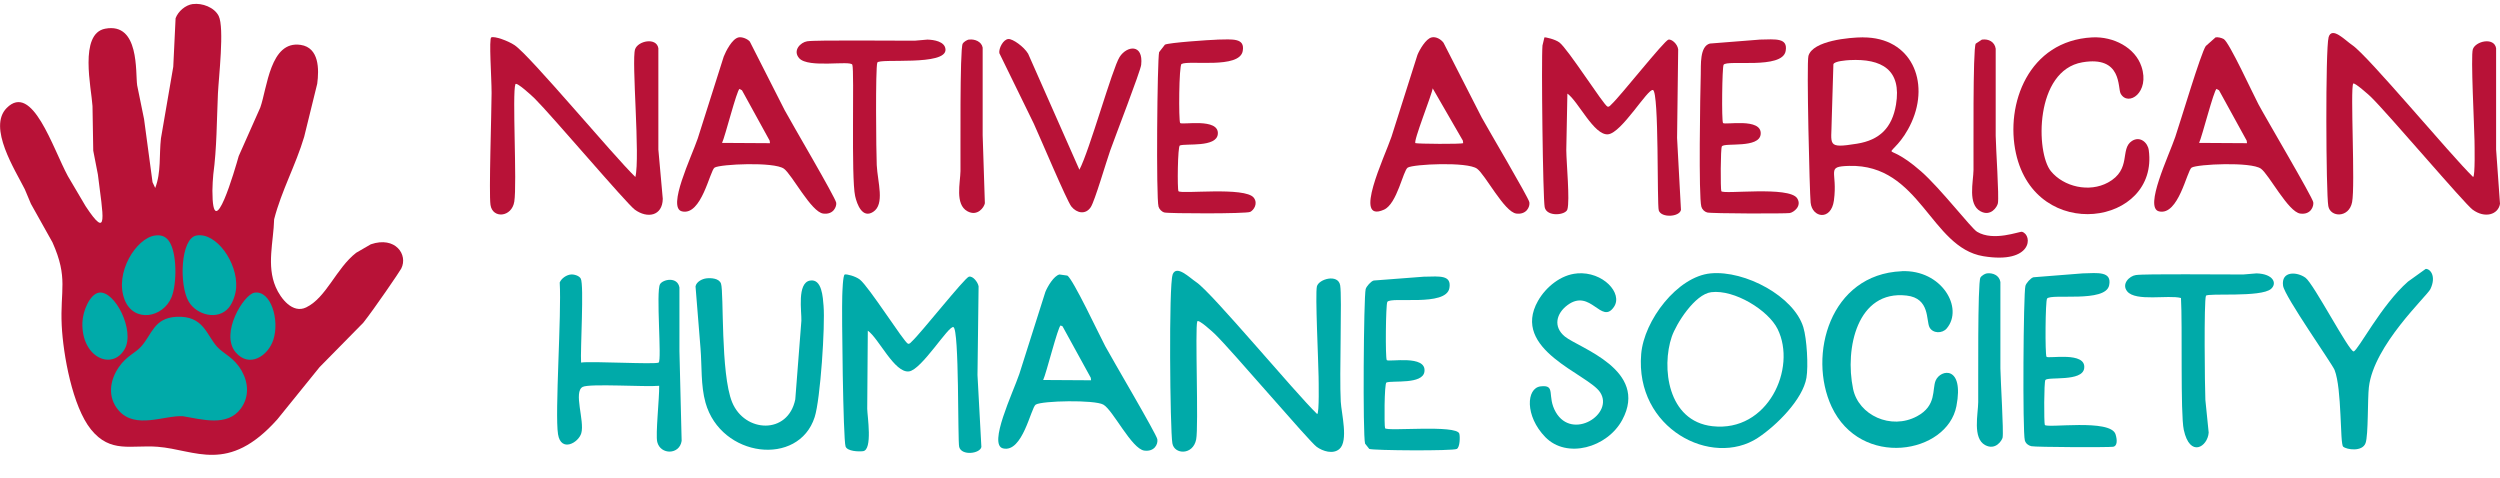
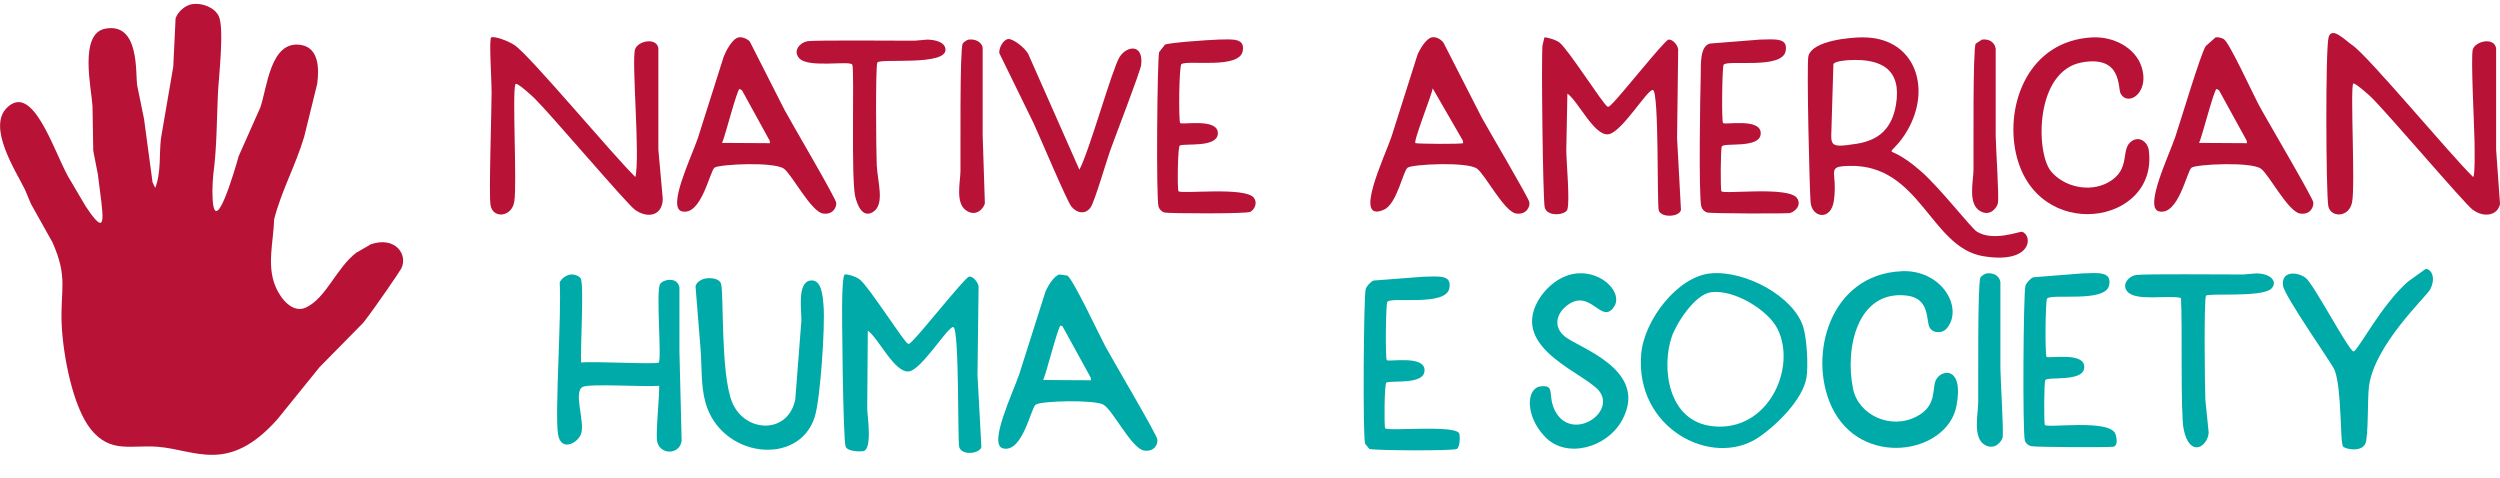
<svg xmlns="http://www.w3.org/2000/svg" viewBox="0 0 430.54 82.33">
  <defs>
    <style>      .cls-1 {        fill: #00aaa9;      }      .cls-2 {        fill: #b81237;      }    </style>
  </defs>
  <g>
    <g id="Layer_1">
      <g>
        <path class="cls-2" d="M127.17,6.44c.61-.13,1.56.25,1.96.72,2,3.94,4.01,7.88,6.01,11.83,1.15,2.15,8.74,15.03,8.87,15.93.09.62-.44,2.09-2.24,1.86-2.08-.27-5.36-6.71-6.77-7.73-1.7-1.22-10.94-.78-11.93-.19-.81.49-2.25,8.36-5.63,7.54-2.6-.63,1.65-9.4,2.72-12.54,1.49-4.71,2.99-9.41,4.48-14.12.38-.96,1.45-3.05,2.53-3.29ZM127.36,15.31c-.46.16-2.5,8.27-3.01,9.3,2.75.02,5.5.03,8.25.05-.02-.14-.03-.29-.05-.43-1.59-2.89-3.18-5.79-4.77-8.68-.14-.08-.29-.16-.43-.24Z" />
        <path class="cls-2" d="M246.54,6.44c.77-.17,1.59.31,2.05.91,2.19,4.29,4.39,8.58,6.58,12.88,1.06,1.95,8.05,13.77,8.21,14.59.14.78-.49,2.18-2.24,1.96-2.07-.26-5.33-6.68-6.77-7.73-1.69-1.23-10.94-.78-11.93-.19-.8.48-1.82,6.24-4.1,7.25-5.43,2.41.12-9.1,1.29-12.54,1.49-4.71,2.99-9.41,4.48-14.12.36-.88,1.45-2.79,2.43-3ZM246.73,15.21c-.08.95-3.43,9.28-2.96,9.44.39.13,7.85.2,8.21,0-.02-.14-.03-.29-.05-.43-1.73-3-3.47-6.01-5.2-9.01Z" />
        <path class="cls-2" d="M265.96,6.44c.18-.06,1.83.31,2.58.86,1.46,1.07,7.65,10.84,8.3,11.06.31.1.51-.24.72-.43,1.45-1.32,9.06-10.96,9.78-11.11.52-.11,1.53.7,1.67,1.67-.06,5.09-.13,10.17-.19,15.26.22,4.13.45,8.27.67,12.4-.26,1.23-3.38,1.4-3.82.1-.33-.99.07-20.38-1-20.75-.89-.3-5.39,7.4-7.73,7.63-2.43.24-5.15-5.72-7.01-7.01-.06,3.24-.13,6.49-.19,9.73.02,2.26.64,8.65.19,10.21-.29,1.01-3.56,1.34-3.91-.38-.31-1.51-.6-25.45-.38-27.85.11-.46.22-.92.33-1.38Z" />
        <path class="cls-2" d="M320.84,6.44c8.33-.02,11.54,7.6,8.35,14.64-1.59,3.51-3.51,4.66-3.44,4.96.08.3,1.5.32,5.1,3.48,3.38,2.97,8.61,9.78,9.64,10.4,2.85,1.72,7.33-.11,7.73,0,1.88.54,1.85,5.61-6.68,4.2-9.09-1.51-10.85-15.88-23.09-15.55-4.11.11-1.93.84-2.62,5.96-.48,3.52-3.73,3-4.01.38-.18-1.71-.72-24.06-.38-25.28.74-2.64,7.09-3.19,9.4-3.2ZM318.55,10.35c-.52.03-2.67.17-2.81.72-.1,3.21-.19,6.42-.29,9.63-.03,4.29-.95,4.9,4.34,4.05,3.95-.63,6.06-2.77,6.73-6.72,1.01-6.02-2.45-7.96-7.97-7.68Z" />
        <path class="cls-2" d="M360.31,6.44c3.66-.19,7.39,1.75,8.48,5.01,1.51,4.47-2.3,6.99-3.58,4.67-.54-.98.3-6.57-6.59-5.39-8.22,1.41-8.04,15.54-5.43,18.74,2.21,2.71,6.61,3.73,9.85,1.96,4.12-2.26,1.99-5.78,4.11-7.15,1.39-.9,2.72.26,2.9,1.57,1.77,12.96-19.42,16.14-22.87.57-1.88-8.5,2.18-19.4,13.12-19.98Z" />
        <path class="cls-2" d="M381.54,6.44c.4-.09,1.07.08,1.43.29.94.54,5.05,9.5,5.96,11.21,1.22,2.3,9.27,15.93,9.45,16.88.12.67-.4,2.21-2.24,1.96-2.08-.28-5.37-6.72-6.77-7.73-1.7-1.22-10.93-.78-11.93-.19-.81.49-2.26,8.35-5.63,7.54-2.61-.63,1.72-9.61,2.81-12.83.93-2.74,4.39-14.39,5.25-15.64.56-.49,1.11-.99,1.67-1.48ZM381.73,15.31c-.46.16-2.51,8.27-3.01,9.3,2.75.02,5.5.03,8.25.05-.02-.14-.03-.29-.05-.43-1.59-2.89-3.18-5.79-4.77-8.68-.14-.08-.29-.16-.43-.24Z" />
        <path class="cls-2" d="M401.01,6.44c.56-1.99,2.84.49,4.1,1.34,2.71,1.82,16.87,18.88,20.8,22.7.37-.09.25-5.53.24-6.25-.03-2.38-.67-14.58-.29-15.74.46-1.41,3.67-2.14,4.01-.19v17.45c.22,3.12.45,6.23.67,9.35-.31,1.87-2.61,2.56-4.72,1-1.44-1.07-14.46-16.43-17.51-19.41-.29-.29-2.87-2.59-3.05-2.29-.53.87.37,17.52-.19,20.41-.53,2.77-3.76,2.64-4.1.67-.4-2.33-.51-27.06.05-29.04Z" />
        <path class="cls-2" d="M173.67,6.72c.74-.04,2.65,1.3,3.39,2.53,2.94,6.66,5.88,13.32,8.83,19.98,1.73-3.25,5.67-17.44,6.92-19.41,1.24-1.96,4.12-2.34,3.72,1.34-.12,1.1-4.52,12.46-5.34,14.78-.65,1.83-2.65,8.68-3.34,9.73-.89,1.35-2.41,1.05-3.34-.1-.78-.96-5.43-12.02-6.49-14.31-1.97-4.04-3.94-8.08-5.92-12.11-.12-.8.66-2.38,1.57-2.43Z" />
        <path class="cls-2" d="M159.73,6.82c1.06.03,2.99.3,3.1,1.67.23,2.93-11.44,1.5-11.74,2.29-.34.91-.2,15.5-.1,17.65.15,2.96,1.43,6.73-.62,8.06-1.84,1.19-2.78-1.27-3.1-2.72-.71-3.17-.11-21.54-.48-22.61-.28-.82-7.59.64-9.16-1.14-1.15-1.31.21-2.72,1.38-2.91,1.5-.24,15.17-.08,18.51-.1.73-.06,1.46-.13,2.19-.19Z" />
        <path class="cls-2" d="M209.58,6.82c2.77-.06,4.83-.29,4.44,1.96-.55,3.14-9.3,1.54-10.54,2.24-.45.25-.51,9.73-.24,10.16.25.39,6.75-.95,6.49,1.91-.22,2.34-5.48,1.58-6.54,1.96-.38.13-.45,7.53-.24,7.87.36.56,11.51-.82,12.98,1.14.74.99.01,2.11-.62,2.43-.66.34-14.08.3-14.79.1-.44-.12-.87-.55-1-1-.44-1.52-.22-25.32.1-26.61l1-1.29c.68-.35,7.72-.83,8.97-.86Z" />
        <path class="cls-2" d="M302.99,6.82c2.89-.07,4.93-.31,4.53,1.96-.57,3.24-10.15,1.45-10.69,2.38-.25.43-.36,9.59-.1,10.02.25.4,6.72-.97,6.49,1.91-.21,2.51-6.14,1.44-6.68,2.1-.24.3-.25,7.37-.1,7.73.28.61,11.71-.93,13.07,1.24.84,1.33-.6,2.41-1.29,2.53-.7.12-13.53.1-14.22-.1-.47-.13-.87-.53-1-1-.49-1.71-.2-19.55-.1-22.8.05-1.5-.22-4.81,1.57-5.29,2.83-.22,5.66-.45,8.49-.67Z" />
        <path class="cls-2" d="M341.35,6.82c1.13-.16,2.17.4,2.34,1.57v14.97c.03,2.19.6,10.45.38,11.64-.12.64-1.24,2.36-3.01,1.38-2.21-1.22-1.22-5.04-1.19-7.11.03-2.73-.14-20.79.38-21.75.37-.24.73-.48,1.1-.72Z" />
        <g>
          <path class="cls-2" d="M84.61,6.44c.55-.25,2.86.57,4.01,1.34,2.64,1.76,16.94,18.96,20.8,22.7.85-3.37-.69-20.08-.05-21.99.49-1.46,3.68-2.11,4.01-.19v17.45c.25,2.83.51,5.66.76,8.49-.05,2.97-2.66,3.44-4.82,1.86-1.42-1.04-14.29-16.21-17.22-19.12-.36-.36-3.16-2.96-3.34-2.48-.57,1.53.3,17.11-.19,20.22-.43,2.72-3.75,2.98-4.1.57-.29-1.97.18-15.79.19-19.27,0-2.71-.49-9.39-.05-9.59Z" />
          <path class="cls-2" d="M166.89,6.82c.97-.13,2.15.34,2.34,1.38v15.07c.13,3.91.25,7.82.38,11.73-.12.69-1.27,2.34-3.01,1.38-2.17-1.19-1.22-4.91-1.19-6.92.03-2.74-.14-20.97.38-21.94.16-.3.76-.67,1.1-.72Z" />
        </g>
      </g>
      <path class="cls-1" d="M417.74,46.31c.75-.05,1.89,1.22.81,3.48-.56,1.18-9.75,9.63-10.59,16.88-.24,2.03-.08,8.27-.57,9.63-.56,1.56-3.27,1.14-3.86.62-.57-.49-.19-9.93-1.48-13.21-.4-1.03-8.61-12.66-8.87-14.5-.36-2.57,2.38-2.45,3.86-1.38,1.4,1.01,7.56,12.84,8.3,12.69.75-.16,4.76-8,9.35-12.02,1.02-.73,2.04-1.46,3.05-2.19Z" />
      <path class="cls-1" d="M327.5,46.7c6.92-.29,10.73,6.37,7.75,9.87-.76.89-2.37.88-2.95-.19-.62-1.16.12-5.02-3.95-5.48-8.5-.98-10.67,9.08-9.22,16.07.94,4.53,6.52,7.13,11.01,4.72,3.44-1.84,2.57-4.64,3.21-6.15.85-1.99,4.93-2.61,3.58,4.39-1.59,8.26-16.49,10.82-21.5.1-4.12-8.83-.3-22.8,12.07-23.32Z" />
      <path class="cls-1" d="M271.6,47.08c4.47-.36,7.93,3.45,6.35,5.77-2.15,3.16-4-3.23-7.97-.33-1.98,1.45-2.54,3.76-.48,5.44,2.43,1.97,14.51,5.74,9.88,14.35-2.58,4.79-9.57,6.76-13.26,2.96-3.53-3.63-3.28-8.43-.81-8.73,2.74-.33,1.02,1.66,2.62,4.44,2.86,4.95,10.1.3,7.63-3.43-2.08-3.15-15.48-7.31-10.69-15.74,1.35-2.37,3.93-4.5,6.73-4.72Z" />
      <path class="cls-1" d="M294.6,47.08c5.94-.56,14.37,3.98,15.97,9.3.6,2,.87,6.65.53,8.68-.63,3.7-5.11,8.2-8.38,10.35-7.92,5.19-21.17-1.59-20.08-14.45.49-5.8,6.24-13.34,11.96-13.88ZM294.7,50.32c-2.82.35-6.02,5.4-6.8,7.68-1.77,5.19-.77,14.53,7.01,15.4,9.55,1.08,14.57-9.99,11.22-16.74-1.6-3.23-7.43-6.84-11.44-6.34Z" />
      <path class="cls-1" d="M342.16,47.08c1.06-.14,2.16.36,2.34,1.48v14.88c.03,2.1.58,10.92.38,11.92-.09.45-1.19,2.27-3.01,1.29-2.19-1.19-1.21-5.32-1.19-7.39.03-2.68-.13-20.51.38-21.46.16-.3.76-.67,1.1-.72Z" />
-       <path class="cls-1" d="M358.7,47.08c2.56-.07,5.03-.4,4.53,2.05-.62,3.06-10,1.37-10.69,2.29-.3.4-.36,9.59-.1,10.02.25.39,6.91-.99,6.49,2-.33,2.35-6.18,1.39-6.68,2-.25.3-.25,7.37-.1,7.73.28.63,11.32-1.1,12.18,1.62.35,1.11.26,2.03-.4,2.15-.7.12-13.44.08-14.12-.1-.52-.13-.95-.47-1.1-1-.41-1.43-.25-25.33.1-26.61.13-.47.9-1.35,1.38-1.48,2.83-.22,5.66-.45,8.49-.67Z" />
+       <path class="cls-1" d="M358.7,47.08c2.56-.07,5.03-.4,4.53,2.05-.62,3.06-10,1.37-10.69,2.29-.3.4-.36,9.59-.1,10.02.25.39,6.91-.99,6.49,2-.33,2.35-6.18,1.39-6.68,2-.25.3-.25,7.37-.1,7.73.28.63,11.32-1.1,12.18,1.62.35,1.11.26,2.03-.4,2.15-.7.12-13.44.08-14.12-.1-.52-.13-.95-.47-1.1-1-.41-1.43-.25-25.33.1-26.61.13-.47.9-1.35,1.38-1.48,2.83-.22,5.66-.45,8.49-.67" />
      <path class="cls-1" d="M388.63,47.08c2.85.09,3.58,1.7,2.48,2.67-1.73,1.52-10.98.67-11.21,1.19-.36.82-.2,15.83-.1,17.93.19,1.88.38,3.75.57,5.63-.17,2.43-3.22,4.42-4.29-.48-.6-2.75-.21-18.14-.48-22.7-2.17-.58-7.79.66-9.26-1.14-1.03-1.27.36-2.64,1.48-2.81,1.55-.24,15.13-.08,18.51-.1.76-.06,1.53-.13,2.29-.19Z" />
      <path class="cls-1" d="M98.35,47.27c.55-.04,1.41.22,1.67.72.58,1.1-.09,12.25.05,14.45,1.63-.28,12.8.36,13.36,0,.57-.36-.49-12.26.24-13.5.5-.84,3-1.35,3.34.57v10.97c.13,5.15.25,10.3.38,15.45-.36,2.42-3.64,2.43-4.2.19-.32-1.28.38-7.65.33-9.68-2.24.23-11.99-.42-13.17.19-1.64.85.36,5.86-.24,7.96-.47,1.67-3.5,3.36-4.01.19-.57-3.56.63-20.69.29-26.13.3-.73,1.2-1.33,1.96-1.38Z" />
      <path class="cls-1" d="M182.46,47.27c.45.06.89.13,1.34.19.94.46,5.6,10.41,6.54,12.16,1.16,2.16,8.81,15.12,8.97,16.02.15.86-.51,2.19-2.24,1.96-2.19-.29-5.39-6.98-7.06-7.92-1.51-.85-10.53-.68-11.64,0-.82.5-2.25,8.36-5.63,7.54-2.61-.63,1.71-9.58,2.81-12.83,1.49-4.71,2.99-9.41,4.48-14.12.36-.89,1.45-2.78,2.43-3ZM182.66,56.04c-.46.19-2.49,8.35-3.01,9.4,2.75.02,5.5.03,8.25.05-.02-.14-.03-.29-.05-.43-1.62-2.96-3.24-5.91-4.87-8.87-.11-.05-.22-.1-.33-.14Z" />
-       <path class="cls-1" d="M201.94,47.27c.69-1.73,2.89.53,4.1,1.34,2.64,1.75,16.93,18.96,20.8,22.7.38-.08.25-5.82.24-6.53-.03-2.54-.6-14.15-.29-15.45.31-1.28,3.66-2.22,4.01-.19.34,2.03-.16,15.41.1,20.03.11,2.04,1.36,6.78-.24,8.16-1.09.94-2.85.39-3.91-.38-1.34-.98-14.53-16.51-17.51-19.41-.34-.33-2.88-2.66-3.05-2.19-.41,1.1.25,18.07-.19,20.32-.54,2.76-3.77,2.63-4.1.67-.4-2.33-.64-27.32.05-29.04Z" />
      <path class="cls-1" d="M245.36,47.65c2.62-.06,4.64-.3,4.25,1.96-.57,3.26-10.06,1.42-10.69,2.38-.27.42-.36,9.59-.1,10.02.25.39,6.91-.99,6.49,2-.31,2.23-5.45,1.48-6.54,1.86-.38.13-.39,7.5-.24,7.87.25.6,12.35-.66,12.79.95.14.53.11,2.32-.43,2.62-.66.37-14.38.28-15.08,0-.24-.3-.48-.6-.72-.91-.42-1.44-.24-25.32.1-26.61.13-.47.91-1.35,1.38-1.48,2.93-.22,5.85-.45,8.78-.67Z" />
      <path class="cls-1" d="M121.64,47.94c.81-.1,2.21-.02,2.53.91.51,1.49-.1,15.48,1.91,20.41,2.16,5.28,9.63,5.64,10.88-.48.35-4.51.7-9.03,1.05-13.54.06-1.55-.78-6.51,1.48-6.92,2.08-.37,2.22,2.92,2.34,4.34.29,3.4-.54,16.11-1.53,19.17-2.76,8.6-16.14,7-18.8-2.48-.83-2.96-.61-6.29-.86-9.35-.29-3.56-.57-7.12-.86-10.68.15-.79,1.12-1.29,1.86-1.38Z" />
      <path class="cls-1" d="M145.48,47.27c.34-.09,1.81.28,2.58.86,1.54,1.17,7.65,10.84,8.3,11.06.31.1.51-.24.72-.43,1.46-1.33,9.06-10.93,9.78-11.11.71-.18,1.57,1,1.67,1.67-.06,5.09-.13,10.17-.19,15.26.22,4.13.45,8.27.67,12.4-.24,1.15-3.39,1.55-3.82,0-.28-1,.03-20.3-1-20.65-.84-.29-5.45,7.32-7.63,7.63-2.51.35-5.23-5.72-7.11-7.01-.03,4.48-.06,8.97-.1,13.45.02,1.26.96,7.08-.72,7.3-.77.1-2.72.02-3.01-.81-.42-1.23-.68-23.1-.57-25.94.02-.56.1-3.58.43-3.67Z" />
      <g id="Ct2yrx">
        <path class="cls-2" d="M33.22.7c1.58-.21,3.69.55,4.44,2.05,1.01,2.03,0,10.62-.13,13.39-.21,4.67-.18,9.28-.8,13.92-.13,1.42-.08,1.19-.15,2.77,0,9.84,3.95-3.88,4.53-5.95,1.24-2.78,2.47-5.57,3.71-8.35,1.2-3.36,1.69-11.59,6.96-10.8,3.2.48,3.18,4.21,2.85,6.69-.75,3.05-1.5,6.1-2.25,9.15-1.44,4.85-3.91,9.28-5.17,14.19-.1,3.9-1.33,7.93.27,11.67.85,1.99,2.92,4.63,5.24,3.51,3.49-1.68,5.18-6.75,8.62-9.41.84-.49,1.68-.97,2.52-1.46,4.23-1.45,6.45,1.8,5.24,4.18-.25.49-4.6,6.88-6.54,9.33-2.61,2.65-4.91,4.99-7.52,7.64-2.43,3-4.86,6.01-7.29,9.01-8.47,9.48-14.09,5.21-20.61,4.71-4.55-.35-8.11,1.18-11.47-2.98-3.19-3.95-4.79-12.87-5.04-17.9-.3-6.13,1.17-8.14-1.59-14.32-1.24-2.21-2.47-4.42-3.71-6.63-.35-.84-.71-1.68-1.06-2.52-1.64-3.28-6.42-10.65-3.12-13.99,4.42-4.46,7.92,6.89,10.54,11.73,1.02,1.72,2.03,3.45,3.05,5.17,4.02,6.1,2.98,1.64,2.12-5.44-.27-1.37-.53-2.74-.8-4.11-.04-2.56-.09-5.13-.13-7.69-.18-3.04-2.36-12.47,2.19-13.32,5.94-1.12,5.19,7.57,5.5,9.74.4,1.94.8,3.89,1.19,5.83.49,3.62.97,7.25,1.46,10.87.15.33.31.66.46.99,1.05-2.7.66-5.7.99-8.55.71-4.11,1.41-8.22,2.12-12.33l.4-8.35c.44-1.19,1.69-2.28,2.98-2.45Z" />
      </g>
      <g id="LaBbkX">
-         <path class="cls-1" d="M26.71,40.56c-3.21.41-7.07,6.43-5.24,11.08,1.58,4,6.63,3.1,8.08-.48.91-2.24.98-7.69-.48-9.68-.6-.82-1.36-1.05-2.36-.92ZM33.83,40.56c-2.74.49-3.02,8.53-1.32,11.4,1.36,2.3,5.02,3.27,6.88,1.04.73-.88,1.2-2.32,1.28-3.44.3-4.33-3.44-9.61-6.84-9ZM17.03,50.4c-1.52.25-2.78,3.1-2.84,5.16-.18,6.03,5.14,8.31,7.28,4.56,1.82-3.18-1.71-10.17-4.44-9.72ZM43.83,50.4c-1.85.28-5.99,7.04-3.24,10.28,2.32,2.73,5.56.66,6.48-2.16,1.11-3.4-.41-8.55-3.24-8.12ZM30.39,54.56c-3.9.2-4.2,3.05-6.12,5.16-1,1.1-2.46,1.58-3.76,3.44-1.63,2.32-2.04,5.25-.08,7.52,2.87,3.33,7.92.8,11.08,1,3.26.53,7.63,1.86,9.96-1.32,1.46-1.99,1.34-4.38.16-6.48-1.32-2.34-3.09-2.9-4.24-4.16-1.83-2.01-2.32-5.4-7-5.16Z" />
-       </g>
+         </g>
    </g>
  </g>
</svg>